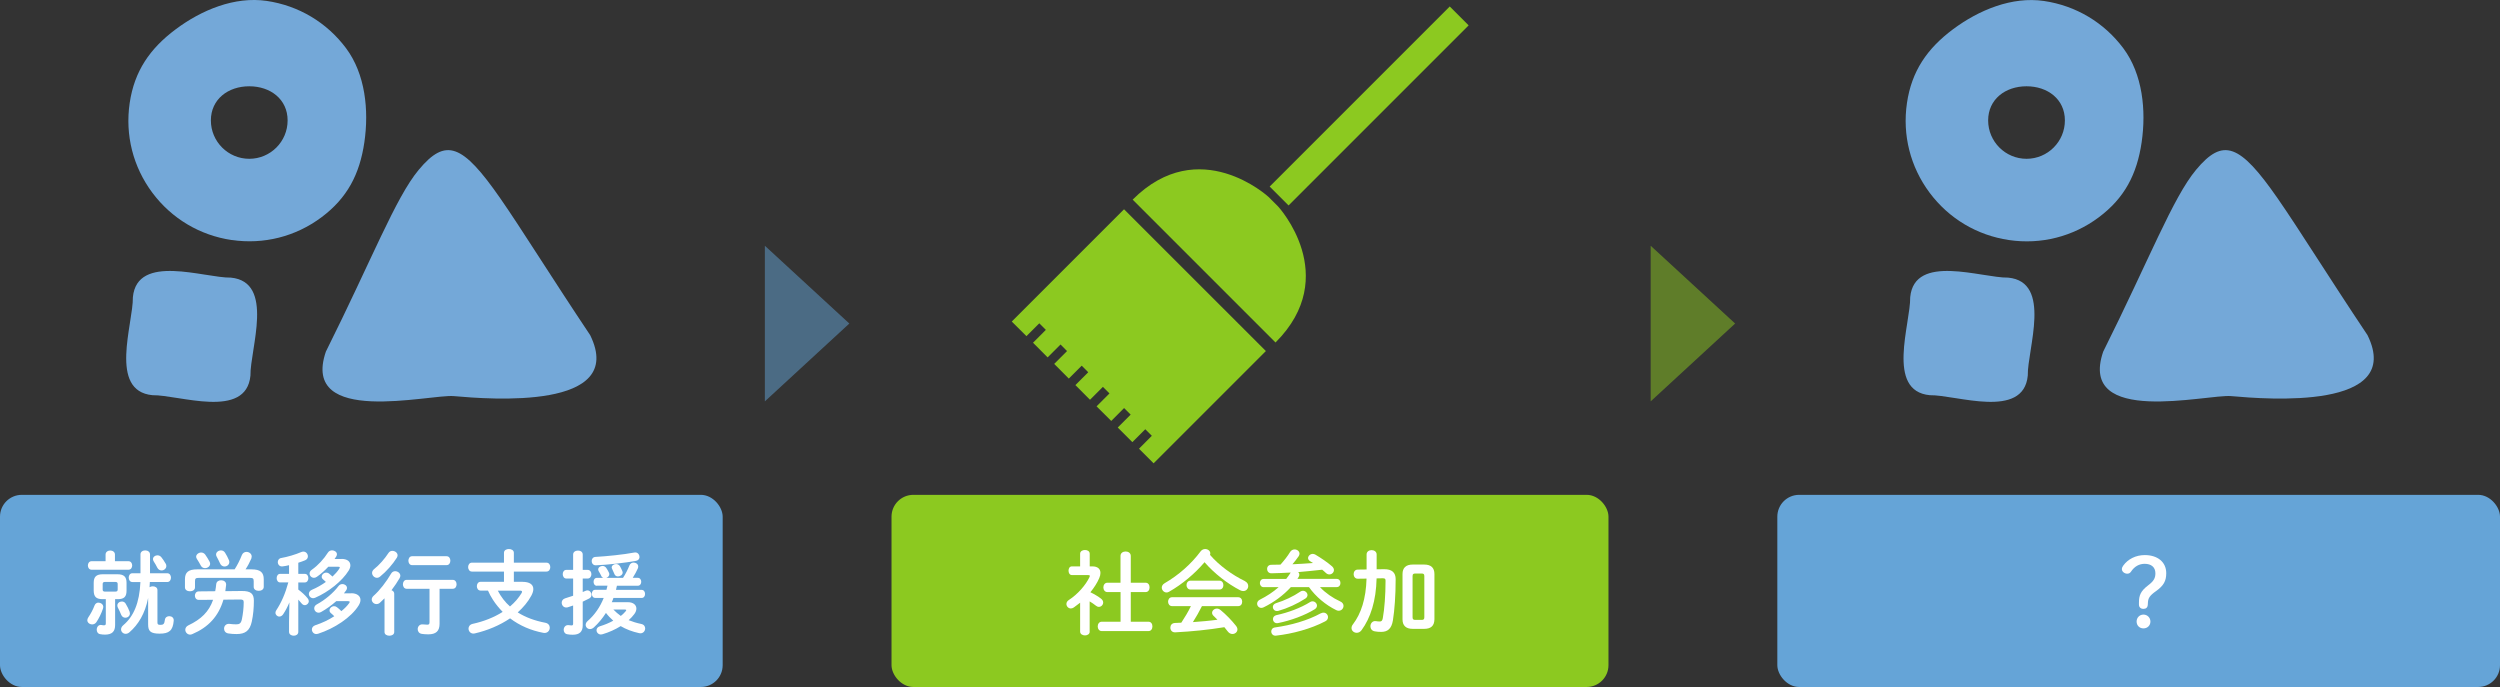
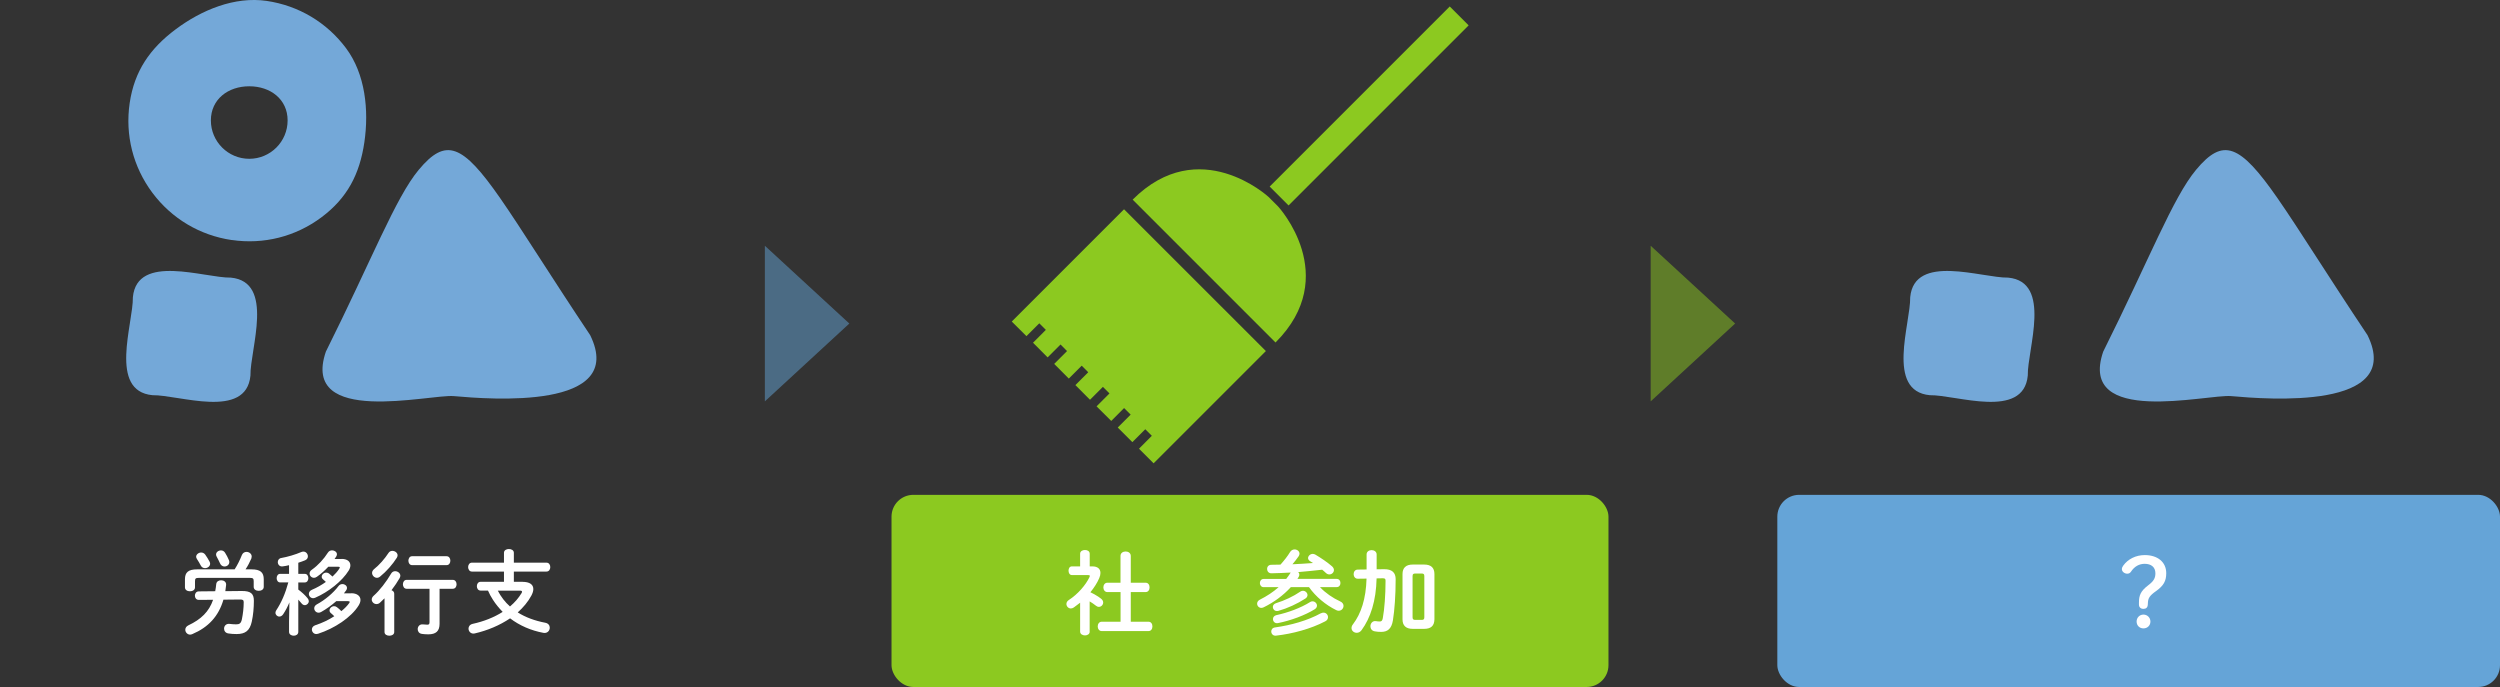
<svg xmlns="http://www.w3.org/2000/svg" id="_レイヤー_2" data-name="レイヤー_2" viewBox="0 0 437.82 120.31">
  <rect x="0" y="0" width="437.82" height="120.31" fill="#333333" stroke="none" />
  <defs>
    <style>
      .cls-1 {
        fill: #74a8d8;
      }

      .cls-2, .cls-3 {
        opacity: .5;
      }

      .cls-2, .cls-4 {
        fill: #8cc920;
      }

      .cls-3, .cls-5 {
        fill: #65a4d7;
      }

      .cls-6 {
        fill: #fff;
      }
    </style>
  </defs>
  <g id="_レイヤー_1-2" data-name="レイヤー_1">
    <g>
      <g>
-         <rect class="cls-5" y="86.66" width="126.56" height="33.65" rx="3.82" ry="3.82" />
        <g>
-           <path class="cls-6" d="M17.26,105.55c.42,0,.83.3.83.75,0,.08-.02.18-.05.27-.27.83-.74,1.78-1.17,2.4-.19.27-.46.38-.72.38-.45,0-.86-.3-.86-.74,0-.14.06-.32.18-.5.4-.59.79-1.3,1.09-2.08.13-.34.42-.5.7-.5ZM18.49,97.11c0-.46.42-.7.82-.7s.82.24.82.7v1.17h2.35c.45,0,.67.37.67.75s-.22.75-.67.75h-6.42c-.45,0-.67-.38-.67-.75s.22-.75.67-.75h2.43v-1.17ZM17.93,104.93c-1.07-.02-1.5-.4-1.52-1.49v-1.38c0-1.04.46-1.49,1.58-1.49h2.59c1.12,0,1.58.45,1.58,1.49v1.38c0,1.04-.4,1.49-1.52,1.49h-.48v4.53c0,1.1-.5,1.68-1.78,1.68-.32,0-.58-.03-.83-.08-.42-.06-.61-.43-.61-.78,0-.46.3-.93.87-.82.14.03.24.05.38.05.26,0,.34-.08.34-.35v-4.23h-.61ZM20.16,103.61c.34,0,.45-.11.45-.37v-.96c0-.26-.11-.37-.45-.37h-1.73c-.34,0-.45.11-.45.37v.96c0,.26.11.37.45.37h1.73ZM22.7,107.13c.03.11.05.21.05.3,0,.45-.38.75-.8.75-.29,0-.59-.16-.74-.54-.16-.4-.29-.69-.58-1.26-.05-.11-.08-.24-.08-.34,0-.42.38-.7.79-.7.26,0,.51.11.67.38.32.54.51.93.69,1.41ZM25.94,104.73c-.54,2.75-1.73,4.66-3.27,6-.22.19-.45.27-.67.27-.43,0-.8-.35-.8-.77,0-.24.11-.51.4-.75,1.78-1.5,2.83-3.86,2.99-7.55h-1.41c-.42,0-.64-.38-.64-.77s.22-.77.64-.77h1.42v-3.31c0-.46.42-.69.82-.69.43,0,.85.24.85.7v3.3h3.01c.43,0,.66.38.66.77s-.22.77-.66.77h-3.04c0,.3-.02.61-.05.91.16-.11.37-.16.56-.16.42,0,.82.21.82.66v5.67c0,.34.11.42.53.42.48,0,.69-.13.77-.86.05-.45.4-.66.77-.66.42,0,.83.27.78.8-.14,1.73-.83,2.26-2.46,2.26s-2.02-.45-2.02-1.62v-4.61ZM29.02,98.7c.08.14.11.29.11.43,0,.45-.42.77-.83.77-.29,0-.56-.14-.74-.46-.19-.38-.42-.8-.61-1.07-.11-.16-.16-.32-.16-.45,0-.38.37-.67.77-.67.26,0,.51.1.7.34.24.3.51.69.75,1.12Z" />
          <path class="cls-6" d="M41.09,99.71c.5-.78.9-1.58,1.28-2.53.16-.37.48-.53.8-.53.45,0,.91.32.91.82,0,.1-.02.21-.06.34-.29.66-.62,1.3-1.02,1.9h1.06c1.54,0,2.13.53,2.13,1.74v1.33c0,.46-.43.69-.88.69s-.88-.22-.88-.69v-.99c0-.48-.13-.59-.7-.59h-8.88c-.58,0-.7.11-.7.59v1.07c0,.46-.43.69-.88.69s-.88-.22-.88-.69v-1.41c0-1.22.59-1.74,2.13-1.74h6.59ZM37.69,103.53c.08-.38.13-.8.18-1.25.05-.45.45-.66.85-.66.46,0,.93.27.88.82-.03.37-.08.74-.14,1.09l2.85-.03c1.65-.02,2.15.5,2.15,1.71s-.11,2.5-.37,3.67c-.35,1.58-1.14,2.16-2.66,2.16-.56,0-.9-.03-1.39-.1-.56-.06-.8-.46-.8-.85,0-.45.34-.9.96-.83.42.05.78.08,1.15.08.56,0,.85-.14,1.01-.88.19-.93.32-2,.32-2.99,0-.37-.14-.48-.62-.48l-2.93.03c-.85,2.91-2.64,4.83-5.43,6.02-.14.06-.27.1-.4.1-.5,0-.85-.43-.85-.85,0-.29.16-.59.53-.77,2.24-1.06,3.62-2.39,4.34-4.48l-2.5.02c-.46,0-.69-.37-.69-.74s.22-.75.69-.75l2.88-.03ZM36.7,98.36c.06.13.1.24.1.37,0,.45-.45.77-.9.77-.29,0-.59-.14-.75-.48-.14-.29-.42-.75-.67-1.14-.08-.13-.13-.26-.13-.38,0-.4.43-.74.88-.74.26,0,.51.11.7.35.27.38.56.85.77,1.25ZM40.08,98.06c.06.13.08.26.08.38,0,.46-.42.77-.85.77-.3,0-.62-.18-.77-.54-.16-.35-.38-.8-.59-1.18-.08-.13-.11-.26-.11-.38,0-.42.42-.72.86-.72.26,0,.53.11.71.4.24.38.51.88.67,1.28Z" />
          <path class="cls-6" d="M50.7,105.45c-.3.75-.69,1.49-1.1,2.11-.19.29-.45.42-.67.42-.37,0-.69-.3-.69-.67,0-.14.05-.29.14-.43.88-1.33,1.6-2.96,2.11-4.88h-1.43c-.4,0-.61-.38-.61-.75s.21-.75.59-.75h1.58v-1.52c-.38.1-.75.16-1.12.21-.54.08-.85-.34-.85-.75,0-.32.19-.66.61-.72,1.09-.19,2.45-.59,3.55-1.06.11-.05.22-.06.34-.06.45,0,.77.42.77.83,0,.27-.14.54-.48.69-.38.16-.8.3-1.2.43v1.95h1.15c.4,0,.61.37.61.75s-.21.75-.61.75h-1.15v1.25c.59.43,1.2.99,1.63,1.52.14.18.21.35.21.51,0,.38-.34.7-.7.7-.19,0-.4-.1-.56-.3s-.35-.43-.58-.67v5.65c0,.45-.4.67-.8.67s-.82-.22-.82-.67v-1.73l.06-3.47ZM59.81,97.88c1.01,0,1.55.46,1.55,1.14,0,.27-.1.59-.3.91-1.14,1.84-3.54,3.75-5.86,4.75-.13.06-.26.08-.37.08-.43,0-.74-.37-.74-.75,0-.27.16-.56.53-.72.88-.37,1.71-.85,2.45-1.38-.18-.18-.35-.32-.51-.46-.16-.14-.22-.3-.22-.45,0-.37.38-.72.8-.72.16,0,.34.05.5.18.21.16.4.34.59.51.48-.45.88-.9,1.18-1.36.06-.1.1-.18.1-.22,0-.1-.1-.14-.27-.14h-1.74c-.61.66-1.31,1.28-2,1.76-.18.13-.35.18-.51.18-.43,0-.77-.35-.77-.75,0-.22.11-.48.4-.67,1.07-.75,2.1-1.87,2.82-3.01.18-.27.45-.38.72-.38.43,0,.85.29.85.69,0,.13-.05.26-.13.4s-.18.29-.29.43h1.23ZM61.5,103.89c1.04,0,1.63.5,1.63,1.18,0,.3-.11.62-.32.96-1.3,2.1-4.23,4.03-7.11,4.96-.11.03-.21.05-.3.05-.48,0-.78-.4-.78-.8,0-.3.18-.61.61-.75,1.18-.38,2.34-.94,3.31-1.57-.21-.22-.42-.4-.61-.56-.16-.14-.22-.3-.22-.46,0-.38.38-.74.8-.74.18,0,.34.05.5.18.29.22.53.43.77.69.59-.48,1.06-.96,1.38-1.42.05-.08.08-.14.08-.19,0-.1-.1-.14-.29-.14h-2.06c-.82.72-1.74,1.39-2.64,1.89-.16.1-.32.13-.45.13-.45,0-.77-.37-.77-.77,0-.26.14-.51.46-.69,1.44-.77,2.91-2.02,3.79-3.2.19-.26.45-.35.69-.35.42,0,.8.29.8.69,0,.13-.05.29-.16.43-.11.16-.24.34-.38.5h1.28Z" />
          <path class="cls-6" d="M67.34,104.78c-.27.27-.53.53-.8.77-.19.18-.42.24-.61.24-.45,0-.83-.37-.83-.8,0-.22.11-.46.35-.67,1.04-.91,2.24-2.48,3.06-3.89.16-.27.42-.4.69-.4.45,0,.91.34.91.8,0,.13-.05.27-.13.42-.4.7-.9,1.42-1.42,2.11.27.1.48.3.48.61v6.72c0,.43-.42.64-.85.64s-.85-.21-.85-.64v-5.91ZM68.72,96.47c.45,0,.91.34.91.78,0,.14-.05.27-.13.42-.72,1.15-1.87,2.45-2.93,3.3-.19.16-.38.22-.56.22-.46,0-.85-.42-.85-.86,0-.22.11-.46.35-.66.88-.69,1.87-1.81,2.54-2.85.16-.24.4-.35.66-.35ZM76.98,109.25c0,1.28-.64,1.84-1.97,1.84-.43,0-.82-.03-1.14-.08-.5-.08-.72-.45-.72-.83,0-.46.34-.91.96-.83.26.03.51.05.74.05.26,0,.37-.11.37-.43v-5.86h-4.02c-.42,0-.64-.4-.64-.78s.22-.78.64-.78h8.1c.43,0,.66.38.66.78s-.22.78-.66.78h-2.32v6.15ZM72.16,98.97c-.42,0-.64-.4-.64-.78s.22-.78.64-.78h6.05c.43,0,.66.38.66.78s-.22.78-.66.78h-6.05Z" />
          <path class="cls-6" d="M91.54,101.9c1.2,0,1.86.46,1.86,1.26,0,.34-.11.7-.34,1.14-.59,1.1-1.42,2.08-2.39,2.95,1.36.86,2.98,1.46,4.82,1.81.54.1.79.48.79.86,0,.53-.43,1.04-1.12.91-2.14-.4-4.15-1.26-5.83-2.54-1.82,1.23-3.97,2.13-6.18,2.64-.08.02-.18.03-.24.03-.54,0-.86-.45-.86-.88,0-.35.22-.7.71-.82,1.98-.43,3.78-1.15,5.27-2.1-.64-.66-1.22-1.36-1.71-2.13-.34-.51-.61-1.04-.86-1.6h-1.28c-.45,0-.67-.38-.67-.77s.22-.77.67-.77h4.08v-1.79h-5.62c-.43,0-.66-.4-.66-.78s.22-.78.66-.78h5.62v-1.73c0-.45.43-.66.86-.66s.87.21.87.66v1.73h5.71c.45,0,.67.38.67.78s-.22.78-.67.78h-5.71v1.79h1.57ZM87.18,103.44c.53,1.04,1.26,2,2.13,2.77.83-.69,1.5-1.47,2.03-2.34.06-.1.08-.18.08-.24,0-.13-.11-.19-.35-.19h-3.89Z" />
-           <path class="cls-6" d="M102.05,103.68c.18-.06.34-.14.5-.21.11-.05.22-.08.32-.08.42,0,.72.4.72.78,0,.26-.13.5-.4.64-.35.19-.74.38-1.14.56v4.16c0,1.09-.54,1.63-1.76,1.63-.32,0-.66-.03-.91-.08-.45-.06-.66-.42-.66-.78,0-.45.32-.9.9-.82.14.03.3.05.45.05.22,0,.3-.06.3-.32v-3.17c-.34.11-.66.22-.96.32-.1.03-.18.03-.26.03-.48,0-.78-.42-.78-.85,0-.3.18-.62.58-.75.45-.13.93-.29,1.42-.46v-3.01h-1.18c-.42,0-.64-.38-.64-.77s.22-.75.64-.75h1.18v-2.69c0-.46.42-.69.85-.69s.83.22.83.69v2.69h.86c.43,0,.66.38.66.75s-.22.77-.66.77h-.86v2.35ZM104.54,102.59c-.4,0-.59-.35-.59-.7s.19-.69.59-.69h1.11c-.14-.05-.27-.16-.34-.32-.14-.3-.3-.59-.45-.83-.06-.11-.1-.21-.1-.32,0-.35.37-.62.77-.62.22,0,.48.11.64.35.14.21.32.5.46.8.05.11.08.21.08.3,0,.3-.24.54-.53.64h2.93c.5-.78.83-1.46,1.12-2.18.14-.34.43-.5.74-.5.4,0,.8.27.8.69,0,.11-.02.21-.06.32-.22.51-.54,1.1-.9,1.66h.88c.4,0,.61.35.61.7s-.21.69-.61.69h-3.65c-.05.24-.1.48-.16.72h4.48c.4,0,.61.35.61.72s-.21.7-.61.7h-4.93c-.08.26-.18.5-.29.74h2.82c.94,0,1.49.48,1.49,1.12,0,.27-.1.61-.34.93-.27.37-.61.75-1.01,1.1.67.27,1.41.5,2.19.66.5.1.7.45.7.78,0,.43-.32.86-.83.86-.08,0-.16-.02-.24-.03-1.22-.27-2.27-.67-3.22-1.23-.94.59-2.05,1.09-3.17,1.42-.1.03-.19.05-.29.05-.46,0-.77-.38-.77-.75,0-.29.18-.56.58-.69.86-.26,1.65-.59,2.35-.98-.46-.42-.9-.86-1.28-1.36-.61.96-1.33,1.82-2.14,2.56-.22.19-.45.27-.66.27-.42,0-.75-.34-.75-.74,0-.22.1-.46.34-.67,1.25-1.09,2.18-2.45,2.82-4.05h-1.49c-.4,0-.59-.35-.59-.72s.19-.7.59-.7h1.97c.06-.24.11-.48.18-.72h-1.86ZM112,97.53c0,.3-.18.61-.61.69-1.9.35-4.99.7-7.03.78-.48.02-.74-.37-.74-.75,0-.35.21-.7.67-.72,1.97-.11,4.87-.4,6.82-.77.54-.1.88.34.88.77ZM107.12,99.39c0-.35.38-.61.77-.61.26,0,.53.13.69.4.13.22.3.58.42.86.03.08.05.16.05.22,0,.4-.43.69-.83.69-.26,0-.5-.13-.61-.4-.11-.29-.26-.62-.4-.9-.05-.1-.08-.19-.08-.27ZM107.42,106.75c.4.42.83.78,1.3,1.12.34-.27.62-.54.85-.82.06-.08.1-.14.1-.19,0-.08-.08-.11-.22-.11h-2.02Z" />
        </g>
      </g>
      <g>
        <path class="cls-1" d="M40.43,48.62c-4.61.08-16.42-4.31-17.16,3.43.08,4.61-4.31,16.42,3.43,17.16,4.61-.08,16.42,4.31,17.16-3.43-.08-4.61,4.31-16.42-3.43-17.16Z" />
        <path class="cls-1" d="M103.36,58.7c-7-10.48-11.94-18.49-15.74-23.96-6.64-9.56-9.56-10.68-14.29-5-4.05,4.86-8.21,15.71-16.26,31.84-4.51,13.18,18.23,7.42,22.41,7.79,6.29.56,30.34,2.49,23.88-10.67Z" />
        <path class="cls-1" d="M40.59,42.04c-5.59-.82-10.53-3.76-13.91-8.29-3.38-4.53-4.79-10.11-3.97-15.7.82-5.59,3.53-9.54,8.06-12.92C35.3,1.74,41.11-.66,46.7.16c5.59.82,10.53,3.76,13.91,8.29,3.38,4.53,4.02,10.88,3.2,16.47-.82,5.59-2.99,9.76-7.52,13.14-4.53,3.38-10.11,4.79-15.7,3.97ZM43.65,15.11c-3.71,0-6.72,2.28-6.72,5.98s3.01,6.72,6.72,6.72,6.72-3.01,6.72-6.72-3.01-5.98-6.72-5.98Z" />
      </g>
    </g>
    <polygon class="cls-3" points="148.74 56.66 133.95 43.04 133.95 70.29 148.74 56.66" />
    <g>
      <g>
        <rect class="cls-4" x="156.13" y="86.66" width="125.56" height="33.65" rx="3.82" ry="3.82" />
        <g>
          <path class="cls-6" d="M190.84,110.61c0,.45-.42.67-.83.67s-.85-.22-.85-.67v-5.06c-.37.3-.74.58-1.1.83-.18.13-.37.18-.53.18-.43,0-.77-.38-.77-.78,0-.26.13-.51.42-.7,1.55-.99,2.98-2.64,3.63-4.03.03-.08.05-.13.05-.18,0-.11-.1-.16-.29-.16h-2.85c-.4,0-.59-.38-.59-.77s.19-.75.59-.75h1.44v-2.21c0-.45.42-.66.85-.66s.83.21.83.66v2.21h.46c.91,0,1.42.42,1.42,1.15,0,.26-.06.56-.21.9-.35.83-.9,1.68-1.55,2.48.67.32,1.39.75,1.86,1.12.27.21.38.45.38.67,0,.42-.35.77-.75.77-.18,0-.35-.06-.53-.21-.32-.26-.69-.51-1.09-.75v5.3ZM196.23,103.69h-2.3c-.46,0-.7-.42-.7-.82s.24-.82.7-.82h2.3v-4.69c0-.53.45-.78.9-.78s.9.26.9.78v4.69h2.59c.48,0,.7.4.7.82s-.22.82-.7.82h-2.59v5.19h3.09c.48,0,.7.4.7.82s-.22.82-.7.82h-8.18c-.46,0-.7-.42-.7-.82s.24-.82.7-.82h3.3v-5.19Z" />
-           <path class="cls-6" d="M218.01,101.77c.42.21.59.54.59.86,0,.46-.34.88-.86.88-.18,0-.35-.03-.56-.14-2.21-1.14-4.53-2.95-6.23-4.91-1.7,2-3.92,3.87-6.21,5.17-.16.1-.3.13-.45.13-.46,0-.83-.42-.83-.85,0-.27.14-.56.5-.77,2.45-1.42,4.67-3.38,6.31-5.59.21-.27.5-.4.79-.4.46,0,.9.32.9.77,0,.08-.02.16-.05.26,1.57,1.82,3.87,3.51,6.12,4.59ZM210.49,106.16c-.48.96-1.01,1.89-1.58,2.79,1.44-.11,2.88-.22,4.3-.42-.22-.24-.46-.46-.67-.66-.19-.18-.27-.37-.27-.54,0-.4.38-.75.85-.75.21,0,.42.08.62.24.94.77,2,1.86,2.71,2.77.18.22.26.45.26.64,0,.46-.42.8-.87.8-.29,0-.59-.13-.83-.45-.18-.24-.38-.5-.59-.74-2.82.46-5.68.75-8.6.9-.58.03-.86-.4-.86-.82s.26-.8.82-.82c.37-.02.74-.03,1.1-.05.61-.94,1.2-1.89,1.68-2.9h-3.3c-.46,0-.7-.4-.7-.78s.24-.78.7-.78h11.57c.48,0,.71.38.71.78s-.22.78-.71.78h-6.34ZM213.54,101.69c.48,0,.71.38.71.78s-.22.78-.71.78h-5.04c-.46,0-.71-.4-.71-.78s.24-.78.71-.78h5.04Z" />
          <path class="cls-6" d="M226.01,100.27c-1.09.06-2.19.11-3.33.13-.51.02-.78-.38-.78-.77,0-.35.24-.72.75-.72.54,0,1.09-.02,1.6-.03.66-.74,1.27-1.52,1.65-2.16.21-.35.51-.5.82-.5.45,0,.86.32.86.75,0,.13-.05.29-.14.43-.35.51-.72.98-1.1,1.42,1.2-.05,2.4-.13,3.6-.22-.18-.11-.35-.22-.51-.32-.24-.16-.35-.35-.35-.54,0-.37.38-.74.83-.74.14,0,.3.05.45.13,1.02.61,2.11,1.34,2.93,2.06.22.21.32.43.32.64,0,.42-.37.77-.8.77-.21,0-.42-.08-.62-.27-.19-.19-.42-.38-.64-.56-1.39.16-2.79.3-4.19.42.11.11.19.27.19.45,0,.13-.03.27-.13.42-.06.11-.14.21-.21.32h6.88c.45,0,.66.35.66.72s-.21.72-.66.72h-2.93c.96,1.02,2.26,1.92,3.54,2.5.42.18.59.5.59.78,0,.45-.35.86-.85.86-.13,0-.27-.03-.43-.11-1.84-.9-3.58-2.35-4.77-4.03h-3.17c-1.33,1.46-2.99,2.67-4.77,3.54-.14.06-.27.1-.4.1-.43,0-.74-.35-.74-.74,0-.26.14-.53.48-.7,1.23-.62,2.32-1.33,3.28-2.19h-2.62c-.43,0-.66-.37-.66-.72s.22-.72.66-.72h3.95c.27-.34.51-.69.74-1.04l.03-.06ZM231.3,107.42c.18-.1.34-.13.48-.13.46,0,.79.38.79.78,0,.29-.14.58-.5.75-2.48,1.3-5.71,2.18-8.61,2.5-.53.06-.83-.34-.83-.74,0-.32.21-.64.67-.7,2.75-.38,5.7-1.2,8-2.47ZM227.73,103.6c.14-.1.3-.14.45-.14.43,0,.8.37.8.75,0,.22-.11.45-.38.62-1.41.91-3.12,1.7-4.72,2.15-.1.03-.18.03-.26.03-.43,0-.71-.35-.71-.7,0-.27.16-.54.54-.67,1.49-.46,3.03-1.18,4.27-2.03ZM229.42,105.44c.14-.1.3-.13.45-.13.42,0,.77.37.77.75,0,.22-.11.46-.4.64-1.67,1.04-4.19,1.98-6.43,2.42-.54.11-.88-.29-.88-.7,0-.3.18-.59.59-.69,2.08-.45,4.26-1.26,5.91-2.29Z" />
          <path class="cls-6" d="M241.08,101.29c-.08,3.92-1.06,6.93-2.64,9.08-.24.32-.54.45-.85.45-.46,0-.9-.34-.9-.83,0-.19.06-.43.26-.67,1.41-1.86,2.27-4.43,2.37-7.99l-1.52.02c-.48.02-.74-.4-.74-.8s.24-.8.72-.8l1.55-.02v-2.64c0-.5.45-.75.88-.75s.88.26.88.75v2.61l1.28-.02c1.43-.02,2.05.62,2.05,1.74,0,2.86-.19,5.41-.48,7.22-.24,1.5-.96,2.02-2.05,2.02-.43,0-.8-.03-1.15-.1-.51-.1-.74-.48-.74-.88,0-.5.37-1.01.99-.9.19.03.43.06.64.06.3,0,.46-.13.54-.59.29-1.58.48-4.05.48-6.55,0-.34-.1-.43-.51-.43l-1.07.02ZM247.4,110.13c-1.2,0-1.78-.59-1.78-1.66v-7.94c0-1.07.58-1.66,1.78-1.66h2.03c1.2,0,1.78.59,1.78,1.66v7.94c-.03,1.17-.64,1.65-1.78,1.66h-2.03ZM248.98,108.56c.32,0,.46-.1.46-.46v-7.2c0-.37-.14-.46-.46-.46h-1.14c-.32,0-.46.1-.46.46v7.2c0,.34.13.46.46.46h1.14Z" />
        </g>
      </g>
      <g>
        <polygon class="cls-4" points="180.77 52.73 179.45 54.05 177.19 56.31 179.76 58.87 182.01 56.62 183.16 57.77 180.91 60.02 183.47 62.59 185.73 60.33 186.87 61.48 184.62 63.73 187.18 66.3 189.44 64.04 190.58 65.19 188.33 67.44 190.89 70.01 193.15 67.75 194.3 68.9 192.04 71.16 194.61 73.72 196.86 71.46 198.01 72.61 195.75 74.87 198.31 77.43 200.57 75.17 201.72 76.32 199.47 78.58 202.03 81.14 204.28 78.89 205.6 77.57 221.69 61.48 196.85 36.65 180.77 52.73" />
        <path class="cls-4" d="M223.85,36.18l-1.69-1.69s-12.13-11.19-23.8.47l25.02,25.02c11.66-11.66.47-23.8.47-23.8Z" />
        <rect class="cls-4" x="217.48" y="16.21" width="44.6" height="4.68" transform="translate(57.11 174.99) rotate(-45)" />
      </g>
    </g>
    <g>
      <g>
        <rect class="cls-5" x="311.26" y="86.66" width="126.56" height="33.65" rx="3.82" ry="3.82" />
        <path class="cls-6" d="M376.14,105.89c-.03.5-.3.74-.77.74s-.78-.29-.78-.75v-.35c0-1.26.3-2.02,1.6-3.01,1.03-.78,1.28-1.3,1.28-2.13,0-1.07-.74-1.65-1.87-1.65-.94,0-1.78.42-2.43,1.41-.14.21-.37.32-.62.32-.5,0-.95-.37-.95-.8,0-.19.08-.4.22-.59.83-1.17,2.22-1.87,3.79-1.87,2.22,0,3.76,1.2,3.76,3.17,0,1.38-.46,2.19-1.79,3.14-1.17.82-1.39,1.28-1.42,2.06l-.02.32ZM376.6,108.85c0,.69-.53,1.2-1.22,1.2s-1.2-.51-1.2-1.2.53-1.22,1.2-1.22,1.22.54,1.22,1.22Z" />
      </g>
      <g>
        <path class="cls-1" d="M351.69,48.62c-4.61.08-16.42-4.31-17.16,3.43.08,4.61-4.31,16.42,3.43,17.16,4.61-.08,16.42,4.31,17.16-3.43-.08-4.61,4.31-16.42-3.43-17.16Z" />
        <path class="cls-1" d="M414.62,58.7c-7-10.48-11.94-18.49-15.74-23.96-6.64-9.56-9.56-10.68-14.29-5-4.05,4.86-8.21,15.71-16.26,31.84-4.51,13.18,18.23,7.42,22.41,7.79,6.29.56,30.34,2.49,23.88-10.67Z" />
-         <path class="cls-1" d="M351.84,42.04c-5.59-.82-10.53-3.76-13.91-8.29-3.38-4.53-4.79-10.11-3.97-15.7.82-5.59,3.53-9.54,8.06-12.92,4.53-3.38,10.34-5.78,15.93-4.96,5.59.82,10.53,3.76,13.91,8.29,3.38,4.53,4.02,10.88,3.2,16.47-.82,5.59-2.99,9.76-7.52,13.14-4.53,3.38-10.11,4.79-15.7,3.97ZM354.9,15.11c-3.71,0-6.72,2.28-6.72,5.98s3.01,6.72,6.72,6.72,6.72-3.01,6.72-6.72-3.01-5.98-6.72-5.98Z" />
      </g>
    </g>
    <polygon class="cls-2" points="303.87 56.66 289.08 43.04 289.08 70.29 303.87 56.66" />
  </g>
</svg>